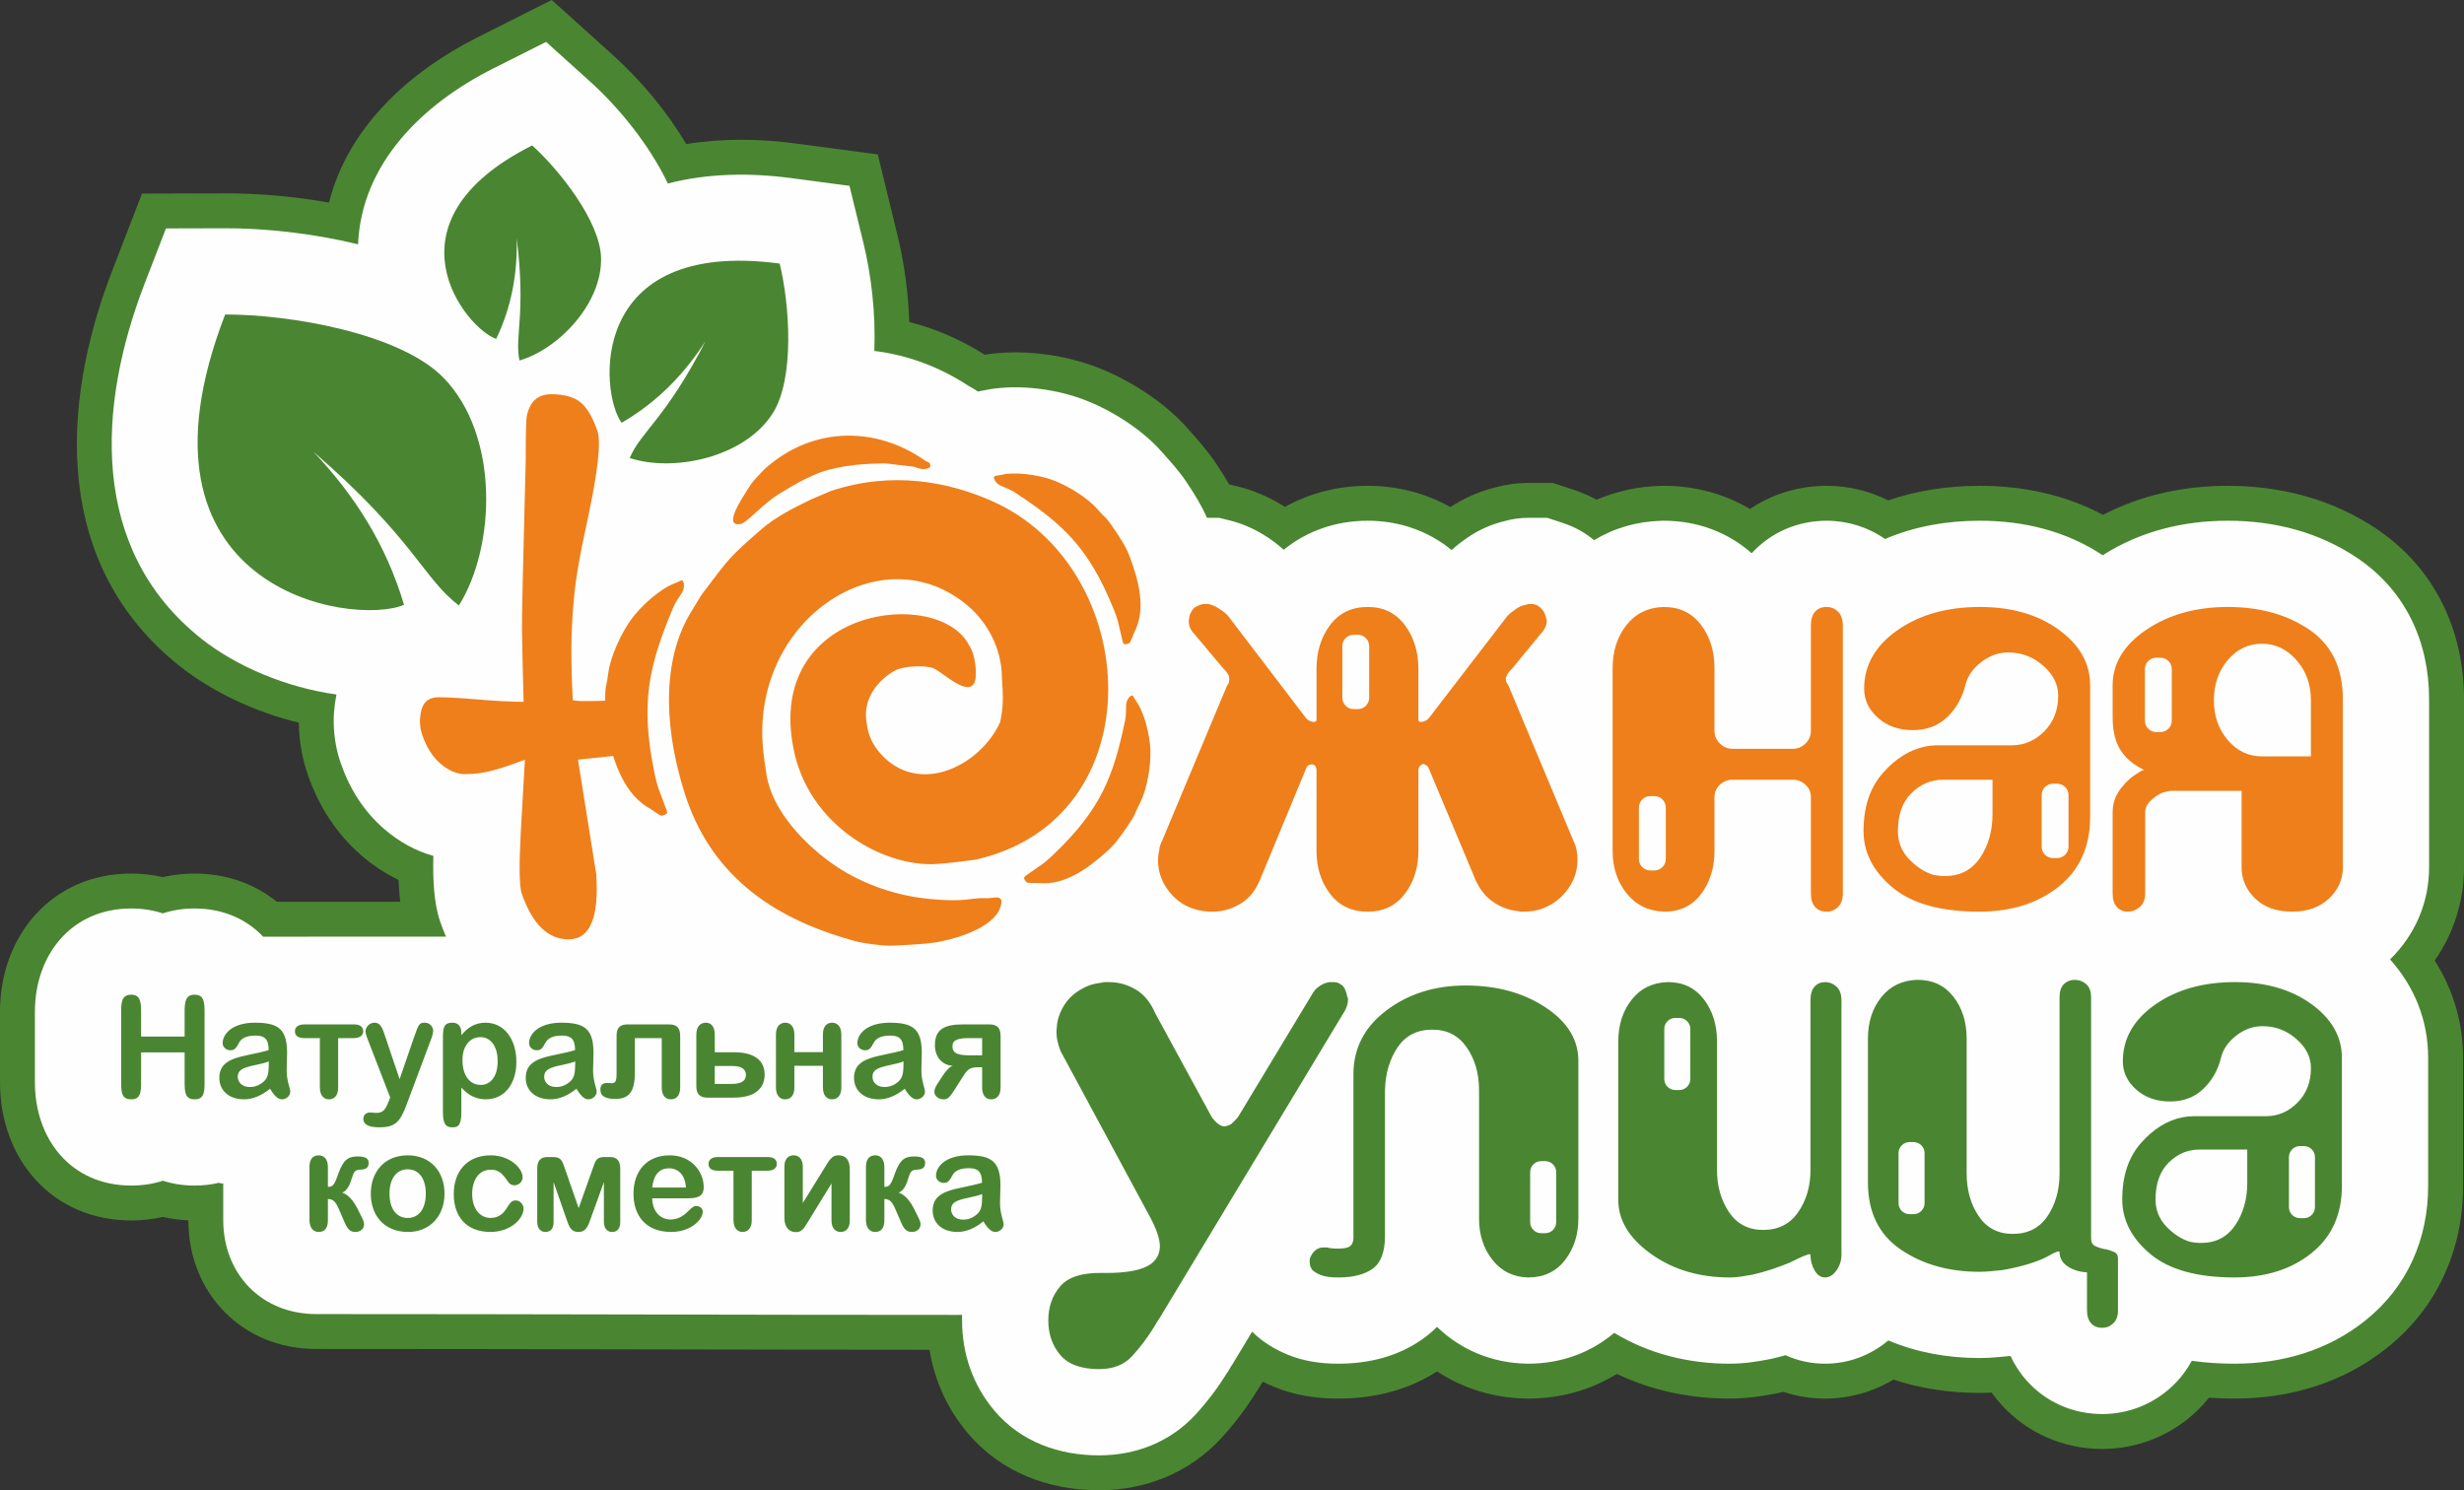
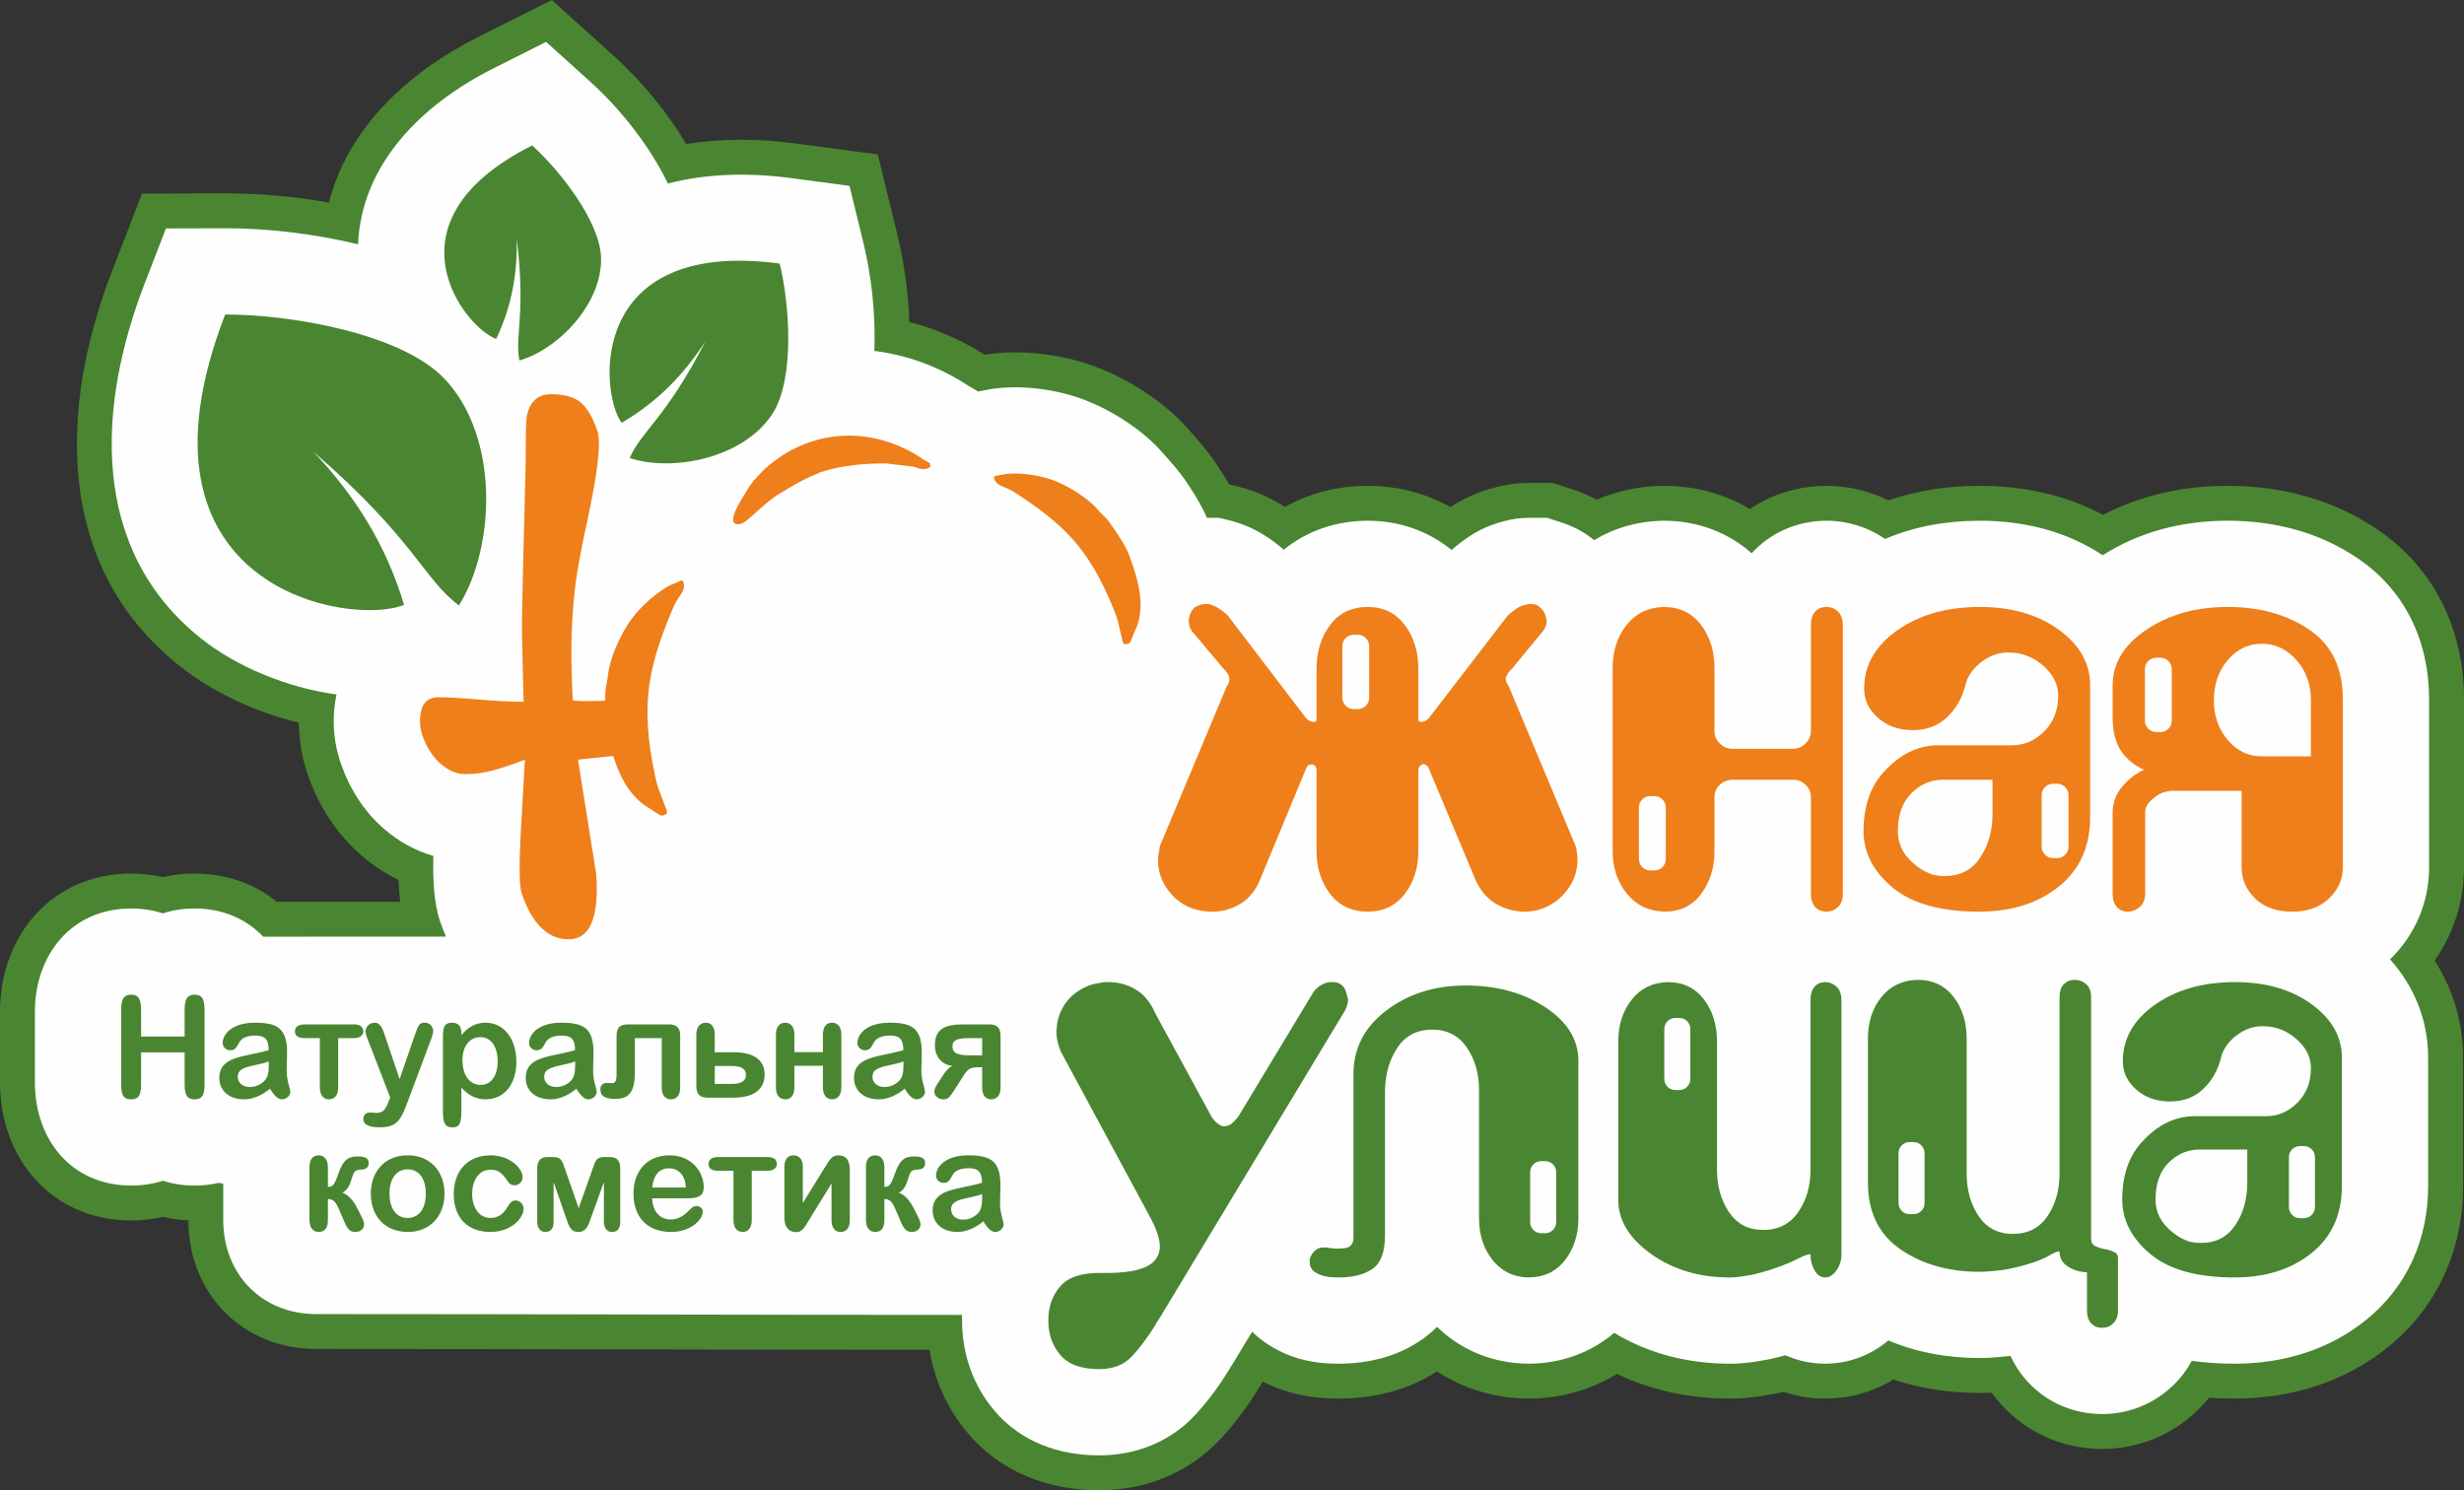
<svg xmlns="http://www.w3.org/2000/svg" xml:space="preserve" width="143.998mm" height="87.105mm" version="1.1" shape-rendering="geometricPrecision" text-rendering="geometricPrecision" image-rendering="optimizeQuality" fill-rule="evenodd" clip-rule="evenodd" viewBox="0 0 14423.2 8724.67">
  <rect x="0" y="0" width="14423.2" height="8724.67" fill="#333333" stroke="none" />
  <g id="Слой_x0020_1">
    <path fill="#4A8631" d="M5440.88 7902.31c-1196.75,-0.39 -2393.49,-4.79 -3590.23,-4.79 -430.8,0 -747.51,-324.7 -748.22,-753.15 -50.17,-2.11 -100.01,-8.64 -148.86,-19.96 -60.63,14.07 -122.78,20.73 -185.2,20.73 -462.83,0 -768.36,-359.12 -768.36,-808.48l0 -413.86c0,-447.32 306.58,-808.47 767.54,-808.47 62.54,0 124.8,6.73 185.52,20.9 60.6,-14.17 122.73,-20.9 185.15,-20.9 178.19,0 346.37,54.61 481.87,165.07l722.69 -0.12c-5.31,-42.39 -8.38,-85.28 -9.92,-127.98 -77.41,-37.23 -149.57,-84.99 -215.18,-141.32 -147.28,-126.43 -251.66,-289.64 -315.17,-472.36 -34.53,-99.32 -52.26,-202.6 -53.24,-306.37 -250.79,-61.68 -501.11,-175.97 -696.82,-331.29 -735.03,-583.32 -706.26,-1511.53 -395.97,-2314.4l174.76 -452.2 484.8 -1.31c200.97,-0.54 408.47,18.38 609.84,54 110.24,-438.63 466.18,-764.91 870.59,-968.25l433.2 -217.81 360.16 324.65c161.47,145.56 312.77,326.31 427.13,518.63 211.19,-34.27 429.8,-31.26 640.53,-3.24l480.55 63.92 114.89 470.98c40.06,164.27 63.77,338.44 69.62,510.41 156.04,39.44 304.73,104.47 441.12,191.46 205.22,-32.91 439.33,-4.69 630.99,63.63 200.65,71.53 417.61,208.69 558.54,369.02 60.01,68.26 114.46,128.31 165.5,204.69 26.85,40.19 52.32,80.27 75.82,121.51l47.6 11.56c90.46,21.96 176.73,58.17 256.33,106.33 7.67,4.65 15.28,9.39 22.83,14.23 147.12,-82.15 313.19,-123.47 484.93,-123.47 171.57,0 337.16,41.85 483.71,124.38 79.84,-52.3 167.69,-91.18 260.37,-114.24 64.34,-18.11 130.98,-27.24 197.83,-27.24 3.53,0 7.06,0 10.59,0 2.93,0 5.87,0 8.8,0 2.94,0 5.89,0 8.83,0l112.12 0 106.65 34.59c19.13,6.2 38.11,12.89 56.86,20.16 32.17,12.46 63.41,27.11 93.5,43.81 118.57,-51.12 246.16,-78.1 376.63,-81.25l8.69 -0.21 8.69 0c179.85,0 352.72,45.74 503.93,135.51 131.18,-88.4 286.66,-135.51 448.56,-135.51 126.24,0 249.46,29.23 360.96,85.25 172.22,-58.97 353.58,-85.27 536.24,-85.27 253.11,0 499.53,51.98 720.87,169.87 225.31,-116.72 473.99,-169.87 730.18,-169.87 313.86,0 616.03,78.53 877.05,256.2 336.32,228.93 505.9,590.22 505.9,992.89l0 984.14c0,199.28 -60.34,387.14 -171.65,546.1 108.3,169.18 166.18,363.11 166.18,569.98l0 748.64c0,373.99 -149.97,712.43 -443.63,947.67 -256.89,205.77 -568.04,298.11 -894.75,298.11 -49.52,0 -99.07,-1.63 -148.48,-5.16 -20.78,25.92 -43.21,50.55 -67.16,73.75 -150.38,145.63 -348.96,226.23 -558.32,226.23 -225.99,0 -439.32,-92.21 -591.13,-260.2 -20.04,-22.19 -38.77,-45.43 -56.11,-69.66 -23.63,1.26 -47.28,1.92 -70.93,1.92 -171.63,-0.01 -341.7,-24.59 -503.97,-78.07 -120.05,72.33 -257.16,111.19 -399.91,111.19 -83.27,0 -165.59,-13.27 -244.14,-39.5 -7.52,1.8 -15.04,3.56 -22.59,5.27l-11.12 2.52 -11.2 2.18c-33.67,6.54 -67.51,12.28 -101.46,17.21 -55.25,8.02 -111.05,12.32 -166.89,12.32 -230.6,0 -455.22,-45.96 -661.25,-144.44 -155.16,95.9 -333.92,144.44 -519.67,144.44l-8.99 0 -8.97 -0.22c-186.36,-4.64 -363.23,-58.91 -515.3,-158.87 -172.74,111.62 -372.31,159.09 -578.13,159.09 -129.53,0 -256.19,-19.26 -376.32,-69.16 -22.31,-9.27 -44.19,-19.31 -65.59,-30.18l-5.86 9.72 -7.17 10.43 -2.36 4.6 -14.79 23.86c-62.15,100.28 -132.73,195.38 -212.64,282.23 -186.07,202.22 -441.8,305.14 -715.04,305.14 -295.95,0 -574.58,-104.49 -768.67,-333.76 -120.02,-141.79 -195.24,-309.3 -224.3,-488.59z" />
    <path fill="#FEFEFE" d="M5631.62 7697.49c-8.93,0.34 -13.08,0.52 -22.08,0.52 -1247.4,0 -2508.56,-4.82 -3758.9,-4.82 -319.02,0 -543.89,-234.5 -543.89,-550.26l0 -212.79c-8.83,-1.56 -17.62,-3.3 -26.32,-5.2 -44.15,10.38 -91.36,15.88 -141.41,15.88 -67.08,0 -129.09,-9.92 -185.51,-28.28 -56.3,18.36 -118.18,28.28 -185.15,28.28 -351.98,0 -564.03,-270.71 -564.03,-604.15l0 -413.86c0,-331.12 212.86,-604.14 563.21,-604.14 67.04,0 129.09,10.03 185.59,28.57 56.34,-18.54 118.21,-28.57 185.08,-28.57 168.56,0 305.48,62.82 402.2,165.08l1070.39 -0.18c-12.15,-28.05 -23.31,-56.73 -33.46,-85.95 -38.64,-111.17 -43.95,-253.71 -40.51,-386.67 -104.61,-29.53 -201.32,-83.23 -286.06,-155.99 -119.86,-102.91 -203.63,-235.89 -255.26,-384.41 -45.5,-130.93 -53.85,-269.74 -25.77,-404.77 -293.96,-40.19 -587.93,-165.27 -790.27,-325.85 -660.15,-523.89 -608.88,-1365.25 -332.4,-2080.69l124.41 -321.91 345.11 -0.93c230.23,-0.62 508.74,28.14 779.38,93.98 19.76,-468.91 371.12,-818.26 792.28,-1030.01l308.38 -155.05 256.39 231.1c168.41,151.81 345.31,367.23 456.58,598.02 227.43,-59.45 477.18,-64.27 720.95,-31.85l342.08 45.5 81.78 335.27c45.11,184.96 72.32,409.97 63.55,631.23 191.85,23.37 380.92,92.14 553.24,205.78 18.6,9.68 36.41,20.3 53.4,31.83 9.45,-2.06 19,-3.92 28.69,-5.53 179.95,-39.74 401.56,-14.79 572.77,46.23 167.67,59.78 356.31,177.92 473.7,311.45 56.96,64.79 98.43,107.53 149.07,183.32 46.14,69.05 84.29,131.36 116.24,203.85 3.28,0 6.54,0 9.82,0l60.38 0 58.68 14.24c70.21,17.04 136.97,45.21 198.74,82.59 43.26,26.17 84.03,56.25 121.46,90.21 137.08,-111.31 307.65,-169.94 492.08,-169.94 184.29,0 354.29,59.62 490.78,171.55 29.6,-26.45 61.08,-50.76 93.86,-73.18 64.78,-44.3 136.26,-76.62 211.84,-95.02 46.85,-13.48 95.78,-20.44 145.44,-20.44 3.53,0 7.06,0 10.59,0 2.93,0 5.87,0 8.8,0 2.94,0 5.89,0 8.83,0l79.82 0 75.92 24.62c15.5,5.03 30.88,10.44 46.07,16.33 55.69,21.57 107.35,52.02 153.15,90.07 117,-71.33 251.88,-110.22 395.74,-113.76l6.22 -0.15 6.23 0c194.57,0 373.52,66.06 513.97,190.34 113.43,-123.63 271.1,-190.34 438.51,-190.34 123.89,0 242.26,37.44 342.12,106.86 173.75,-74.17 362.01,-106.88 555.08,-106.88 256.96,0 505.04,60.04 719.16,202.12 220.09,-140.36 471,-202.12 731.9,-202.12 272.64,0 535.1,66.29 762.07,220.78 279.86,190.5 416.54,488.56 416.54,823.97l0 984.14c0,206.52 -81.7,395.35 -228.45,539.34 140.78,157.32 222.98,353.8 222.98,576.74l0 748.64c0,312.28 -122.15,592.02 -367.04,788.19 -220.38,176.54 -486.87,253.26 -767,253.26 -83.51,0 -167.14,-5.13 -249.34,-16.92 -28.2,52.21 -64.44,100.44 -108.45,143.05 -112.29,108.75 -259.86,168.68 -416.17,168.68 -168.12,0 -326.42,-67.69 -439.52,-192.86 -40.44,-44.74 -72.79,-94.34 -97.22,-147.32 -22.58,2.19 -45.16,4.38 -67.74,6.56 -37.78,3.67 -75.72,5.68 -113.68,5.68 -185.86,-0.01 -366.37,-32.32 -533.75,-102.93 -102.53,86.23 -230.89,136.05 -370.13,136.05 -82.18,0 -160.55,-17.4 -231.75,-49.44 -26.57,7.4 -53.33,14.15 -80.23,20.28l-7.98 1.81 -8.04 1.56c-30.5,5.91 -61.13,11.12 -91.87,15.59 -45.53,6.61 -91.5,10.2 -137.52,10.2 -241.69,0 -472.77,-56.98 -677.13,-180.59 -139.1,118.32 -314.28,180.59 -503.8,180.59l-6.45 0 -6.44 -0.16c-199.39,-5.1 -380.85,-80.23 -520.5,-215.47 -24.98,25.11 -52.51,48.57 -82.65,70.13 -145.79,104.22 -318.25,145.5 -495.35,145.5 -102.3,0 -202.88,-14.04 -297.94,-53.53 -77.31,-32.11 -147.38,-75.68 -206.35,-133.83l-115.29 191.3 -8.6 12.5c-0.88,1.28 -1.75,2.57 -2.61,3.87l-4.48 8.7 -10.5 16.94c-55.36,89.34 -118.12,174.12 -189.33,251.51 -147.18,159.95 -348.44,239.17 -564.67,239.17 -235.07,0 -457.68,-78.33 -612.71,-261.45 -126.43,-149.36 -189.62,-333.25 -189.62,-528.24 0,-4.64 0.04,-28.54 0.11,-33.15z" />
    <path fill="#EF7F1A" d="M8006.23 5337.24c-94.08,0 -167.56,-34.75 -220.48,-104.23 -52.93,-69.48 -79.38,-153.2 -79.38,-251.16l0 -468.17c0,-15.95 -3.52,-26.77 -10.59,-32.46 -7.05,-5.7 -15.29,-7.4 -24.69,-5.14 -4.71,0 -9.41,1.72 -14.11,5.14 -4.7,3.42 -8.24,8.54 -10.58,15.37l-271.64 656.1c-25.87,61.51 -62.91,107.08 -111.13,136.69 -48.21,29.62 -99.36,45.57 -153.47,47.85 -2.34,0 -5.28,0 -8.81,0 -3.54,0 -6.47,0 -8.82,0 -23.52,0 -46.45,-2.27 -68.78,-6.83 -22.35,-4.57 -44.1,-11.39 -65.26,-20.5 -51.75,-22.79 -94.67,-59.24 -128.77,-109.36 -34.12,-50.12 -51.15,-104.8 -51.15,-164.03 0,-9.11 0.59,-18.79 1.75,-29.05 1.18,-10.27 2.94,-19.93 5.3,-29.05 0,-9.11 1.76,-18.8 5.3,-29.04 3.52,-10.27 7.63,-19.95 12.35,-29.06l377.46 -902.14c2.34,-4.56 4.7,-7.98 7.05,-10.27 2.36,-2.27 3.53,-5.69 3.53,-10.26 2.35,-2.27 3.54,-5.12 3.54,-8.53 0,-3.43 0,-6.27 0,-8.54 2.35,-11.39 0,-22.79 -7.06,-34.18 -7.05,-11.38 -16.47,-22.79 -28.23,-34.17l-169.32 -201.63c-9.42,-9.1 -17.06,-19.92 -22.94,-32.45 -5.88,-12.54 -8.8,-26.77 -8.8,-42.72 0,-4.57 0.57,-9.1 1.75,-13.66 1.17,-4.56 1.76,-9.11 1.76,-13.66 2.36,-9.11 6.47,-18.79 12.35,-29.05 5.88,-10.27 13.52,-18.8 22.93,-25.63 9.41,-4.56 18.24,-8.54 26.45,-11.96 8.22,-3.42 17.06,-5.13 26.45,-5.13 4.71,0 8.8,0 12.35,0 3.53,0 7.64,0 12.34,0 18.82,4.57 37.63,12.53 56.45,23.92 18.82,11.39 35.28,23.93 49.38,37.6 0,0 0.58,0.56 1.77,1.7 1.17,1.15 2.93,2.85 5.28,5.13l458.62 601.44c2.33,2.26 4.11,3.42 5.29,3.42 1.16,0 1.76,1.13 1.76,3.42 14.11,9.11 26.45,13.65 37.04,13.65 10.59,0 15.88,-4.55 15.88,-13.65l0 -297.31c0,-100.23 26.44,-185.66 79.38,-256.29 52.92,-70.61 126.39,-105.92 220.48,-105.92 91.72,0 164.05,35.31 216.96,105.92 52.91,70.62 79.37,156.05 79.37,256.29l0 297.31c0,9.11 5.3,13.65 15.89,13.65 10.57,0 22.93,-4.55 37.05,-13.65 0,-2.28 0.57,-3.42 1.75,-3.42 1.17,0 2.93,-1.15 5.29,-3.42l462.14 -601.44c14.11,-13.65 31.16,-27.33 51.15,-41 19.99,-13.68 40.57,-21.66 61.73,-23.92 2.35,-2.29 5.88,-3.43 10.59,-3.43 4.71,0 8.22,0 10.59,0 2.35,0 5.28,0 8.8,0 3.55,0 6.48,0 8.83,0 7.04,2.28 13.51,4.56 19.39,6.83 5.88,2.28 11.17,5.69 15.89,10.27 14.11,11.38 24.11,23.92 29.99,37.59 5.88,13.65 10,27.32 12.33,41.01 0,15.95 -3.52,30.75 -10.57,44.42 -7.06,13.67 -15.3,25.06 -24.7,34.17l-165.81 201.63c-7.06,6.83 -13.52,13.65 -19.4,20.49 -5.88,6.84 -9.99,13.67 -12.35,20.5 -2.35,4.56 -4.12,7.98 -5.3,10.27 -1.18,2.27 -1.76,5.69 -1.76,10.26 0,2.27 0.59,5.68 1.76,10.25 1.18,4.56 1.77,7.97 1.77,10.26 2.33,4.57 4.69,8.54 7.05,11.97 2.35,3.41 4.7,7.4 7.04,11.96l377.48 902.14c9.41,18.23 15.87,37.02 19.4,56.38 3.53,19.37 5.29,38.16 5.29,56.38 0,61.52 -17.64,117.33 -52.92,167.45 -35.27,50.12 -78.78,86.57 -130.53,109.36 -18.82,9.1 -39.39,15.94 -61.74,20.5 -22.34,4.56 -45.27,6.83 -68.78,6.83 -4.71,0 -10,0 -15.89,0 -5.88,0 -12.34,-1.14 -19.41,-3.43 -49.38,-4.55 -96.42,-21.64 -141.11,-51.25 -44.68,-29.62 -79.96,-72.91 -105.83,-129.86l-275.17 -656.1c-2.35,-6.83 -6.47,-11.96 -12.35,-15.37 -5.88,-3.42 -11.17,-6.27 -15.87,-8.54 -7.06,0 -14.12,3.41 -21.17,10.27 -7.05,6.83 -10.58,17.07 -10.58,30.74l0 468.17c0,97.96 -26.46,181.68 -79.38,251.16 -52.92,69.49 -125.23,104.24 -216.96,104.24l0.05 -0.05zm1653.76 -676.49l24.36 0c36.53,0 66.41,29.87 66.41,66.41l0 302.51c0,36.54 -29.88,66.44 -66.41,66.44l-24.36 0c-36.54,0 -66.42,-29.9 -66.42,-66.44l0 -302.51c0,-36.54 29.88,-66.41 66.42,-66.41zm2357.4 -72.56l24.38 0c36.53,0 66.4,29.86 66.4,66.42l0 302.5c0,36.55 -29.88,66.43 -66.4,66.43l-24.38 0c-36.53,0 -66.4,-29.88 -66.4,-66.43l0 -302.5c0,-36.55 29.87,-66.42 66.4,-66.42zm604.48 -737.67l24.37 0c36.53,0 66.4,29.87 66.4,66.41l0 302.51c0,36.55 -29.88,66.43 -66.4,66.43l-24.37 0c-36.54,0 -66.41,-29.88 -66.41,-66.43l0 -302.51c0,-36.54 29.87,-66.41 66.41,-66.41zm-4698.05 -134.37l24.37 0c36.52,0 66.41,29.87 66.41,66.41l0 302.51c0,36.54 -29.89,66.43 -66.41,66.43l-24.37 0c-36.54,0 -66.41,-29.89 -66.41,-66.43l0 -302.51c0,-36.54 29.87,-66.41 66.41,-66.41zm2217.84 848.79c-28.22,0 -52.91,9.68 -74.08,29.04 -21.15,19.36 -31.74,43.85 -31.74,73.47l0 314.4c0,97.96 -25.87,181.67 -77.62,251.16 -51.74,69.48 -123.47,104.23 -215.19,104.23 -91.73,-2.27 -165.22,-37.59 -220.49,-105.92 -55.27,-68.35 -82.9,-151.51 -82.9,-249.46l0 -1069.58c0,-100.24 27.04,-184.54 81.14,-252.88 54.08,-68.34 126.99,-103.66 218.72,-105.92 91.72,0 164.04,34.74 216.96,104.23 52.91,69.47 79.37,154.34 79.37,254.58l0 365.64c0,29.61 10.59,54.67 31.74,75.18 21.17,20.49 45.86,30.75 74.08,30.75l352.78 0c28.23,0 52.93,-10.27 74.09,-30.75 21.15,-20.51 31.74,-45.57 31.74,-75.18l0 -615.11c0,-36.44 8.23,-63.79 24.7,-82.01 16.46,-18.23 38.8,-27.33 67.02,-27.33 25.87,0 48.22,9.1 67.04,27.33 18.82,18.22 28.21,45.56 28.21,82.01l0 1568.5c0,34.17 -9.4,60.37 -28.21,78.6 -18.82,18.23 -41.17,27.33 -67.04,27.33 -28.23,0 -50.57,-9.1 -67.02,-27.33 -16.46,-18.23 -24.7,-44.43 -24.7,-78.6l0 -563.85c0,-29.61 -10.59,-54.1 -31.74,-73.47 -21.16,-19.36 -45.86,-29.04 -74.09,-29.04l-352.78 0 0 -0.01zm770.22 -533.08c0,-136.69 64.67,-250.6 194.02,-341.72 129.35,-91.13 290.44,-136.69 483.29,-136.69 185.79,0 339.83,44.43 462.13,133.28 122.3,88.85 183.45,197.06 183.45,324.64l0 772.28c0,173.15 -61.15,308.69 -183.45,406.65 -122.3,97.97 -277.51,146.95 -465.64,146.95 -225.78,0 -395.11,-47.28 -508.01,-141.82 -112.88,-94.54 -169.32,-204.47 -169.32,-329.76 0,-141.25 37.62,-254.58 112.88,-340.02 75.26,-85.41 158.74,-137.24 250.48,-155.46 11.76,-2.28 22.93,-3.99 33.51,-5.12 10.58,-1.15 21.74,-1.72 33.5,-1.72l437.44 0c72.91,0 136.41,-27.33 190.49,-82.02 54.1,-54.67 81.15,-124.15 81.15,-208.44 0,-66.07 -29.41,-124.74 -88.2,-176 -58.81,-51.25 -125.82,-76.88 -201.07,-76.88 -2.36,0 -4.71,0 -7.06,0 -2.34,0 -4.7,0 -7.05,0 -54.09,2.27 -104.67,22.21 -151.7,59.79 -47.04,37.6 -76.43,81.46 -88.2,131.58 -18.81,75.17 -54.67,137.82 -107.59,187.94 -52.92,50.11 -119.35,75.17 -199.32,75.17 -82.3,0 -150.5,-23.92 -204.61,-71.76 -54.08,-47.84 -81.12,-104.79 -81.12,-170.86l0.01 0zm751.41 533.08l-289.27 0c-70.56,0 -132.3,26.19 -185.21,78.59 -52.92,52.4 -79.39,126.44 -79.39,222.11 0,63.79 21.76,118.47 65.28,164.04 43.5,45.56 91.14,76.32 142.86,92.26 11.77,2.28 22.35,3.99 31.75,5.13 9.4,1.14 18.82,1.71 28.23,1.71 0,0 0.57,0 1.76,0 1.18,0 1.76,0 1.76,0 0,0 0.59,0 1.76,0 1.16,0 1.76,0 1.76,0 89.37,0 158.17,-35.88 206.37,-107.64 48.22,-71.76 72.32,-156.62 72.32,-254.59l0 -201.61 0.01 0.01zm1376.96 -1011.5c188.14,0 347.48,44.43 478.01,133.28 130.53,88.85 195.79,224.39 195.79,406.66l0 984.14c0,70.63 -27.05,131.56 -81.14,182.83 -54.08,51.26 -125.82,76.89 -215.2,76.89 -91.71,0 -164.04,-25.63 -216.94,-76.89 -52.92,-51.26 -79.38,-112.19 -79.38,-182.83l0 -447.66 -409.21 0c-7.06,0 -15.3,1.13 -24.71,3.43 -9.4,2.27 -18.81,4.55 -28.22,6.83 -25.86,11.39 -49.38,27.33 -70.55,47.85 -21.17,20.5 -31.74,43.27 -31.74,68.34l0 475c0,34.16 -10.6,60.37 -31.75,78.59 -21.17,18.23 -44.68,27.34 -70.54,27.34 -25.87,0 -47.06,-9.11 -63.51,-27.34 -16.47,-18.22 -24.7,-44.43 -24.7,-78.59l0 -475c0,-52.4 15.88,-99.1 47.63,-140.11 31.74,-41.02 66.45,-71.77 104.08,-92.27 4.7,-4.56 9.99,-7.97 15.87,-10.26 5.88,-2.28 11.17,-4.55 15.88,-6.84 -58.8,-27.33 -104.07,-64.92 -135.82,-112.75 -31.75,-47.84 -47.63,-112.77 -47.63,-194.79l0 -187.94c0,-127.58 65.86,-235.78 197.57,-324.64 131.69,-88.84 290.44,-133.28 476.24,-133.28l-0.01 0zm201.08 215.29c-79.95,0 -146.99,31.89 -201.08,95.69 -54.09,63.78 -81.14,142.38 -81.14,235.78 0,91.14 27.05,168.58 81.14,232.38 54.08,63.79 121.13,95.68 201.08,95.68l285.76 0 0 -328.05c0,-93.4 -28.24,-172 -84.67,-235.78 -56.44,-63.79 -123.48,-95.69 -201.1,-95.69z" />
    <g id="_1740333816160">
      <path fill="#EF7F1A" d="M3904.16 4762.71c-0.32,-26 -0.14,-11.71 -5.69,-28.93l-31.9 -85.07c-16.3,-37.17 -26.39,-79.88 -34.66,-119.38 -86.73,-414.43 -33.28,-632.8 107.82,-970.59 15.73,-37.67 31.9,-55.88 50.91,-86.71 9.06,-14.69 15.38,-34.95 12.49,-52.86 -5.86,-36.21 -18.23,-17.12 -48.79,-6.22 -89.27,31.83 -201.16,134.02 -257.07,210.06 -60.99,82.86 -124.27,220.66 -136.6,317.04 -12.64,98.86 -19.16,62.69 -18.57,185.85 0.37,76.91 1.07,126.6 17.54,193.47 38.09,154.75 97.26,335.21 248.57,416.85l32.22 22.08c0.08,0.06 15.8,10.02 16.25,10.24 9.02,4.53 15.02,15.1 47.48,-5.83l-0.01 0z" />
      <path fill="#EF7F1A" d="M5446.69 2733.49c-8.1,-34.39 4.93,-15.66 -32.64,-37.55 -280.95,-197.13 -641.78,-201.66 -918.98,33.37 -14.77,12.54 -16.14,12.64 -30.12,27.72 -65.59,70.78 -57.07,56.86 -98.64,124.14 -19.83,32.11 -138.47,208.65 -29.99,185.82 40.85,-8.57 140.4,-131.65 243.76,-186.7 99.88,-63.38 169.18,-93.85 221.91,-115.17 127.22,-43.62 274.08,-52.18 383.08,-52.08l165.1 19.41c25.02,9.08 61.82,25.11 96.52,1.03l0 0z" />
-       <path fill="#EF7F1A" d="M4863.27 2874.54l-117.63 50.2c-109.38,53.45 -207.46,102.6 -293.77,178.04 -181.48,158.71 -181.05,161.68 -337.57,368.91 -15.89,21.04 -43.87,71.51 -60.88,97.91 -163.59,254.04 -183.79,634.81 -46.69,1071.08 146.4,465.83 494.11,726.92 973.55,861.75 47.88,17.32 188.96,37.5 252.17,33.78 73.46,-4.34 172.72,-8.01 243.59,-18.96 72.98,-11.27 305.93,-63.96 371.72,-186.37 49.27,-112.6 -40.42,-65.95 -80.84,-72.84 -91.21,-2.55 -107.39,25 -322.19,5.15 -190.78,-17.62 -386.76,-82.27 -549.18,-190.66 -175.54,-117.14 -375.12,-322.64 -408.42,-535.52 -9.86,-62.99 -17.62,-107.3 -22.57,-176.93 -53.04,-744.7 706.86,-1239.26 1205.51,-809.68 89.96,77.52 193.58,223.67 194.89,419.15 8.42,119.64 7.51,172.51 -10.47,258 -106.53,239.23 -446.07,427.81 -677.9,208.27 -55.84,-56.22 -93.84,-113.31 -104.28,-208.35 -24.66,-144.3 78.17,-255.34 170.12,-303.79 49.82,-25.21 179.86,-31.24 224.53,-10.01 58.4,27.73 204.11,171.97 239.28,76.77 14.19,-38.45 3.9,-159.39 -32.91,-211.24 -173.61,-347.71 -1195.29,-230.39 -1028.23,604.77 88.12,451.09 529.24,694.17 838.22,674.16 82.63,-5.35 154.89,-16.4 226.42,-25.1 1058.96,-238.11 981.49,-1708.92 96.05,-2100.04 -248.23,-109.66 -578.57,-179.26 -942.54,-58.45l0.01 0.01z" />
      <path fill="#EF7F1A" d="M6580.24 3771.85c-12.97,-19.74 -5.84,-8.89 -10.41,-24.66l-19.23 -80.3c-6.64,-36.27 -20.74,-73.57 -34.62,-107.53 -145.41,-356.18 -296.68,-493.41 -574.68,-675.99 -30.99,-20.35 -52.42,-25.83 -82.42,-39.37 -14.29,-6.47 -29.35,-18.49 -36.28,-33.46 -14,-30.25 5.04,-22.15 33.57,-29.49 83.41,-21.46 219.62,-1.42 300.38,27.38 88.05,31.37 205.77,102.93 264.05,169.23 59.81,68.02 46.33,37.46 108.49,130.49 38.83,58.11 63.56,95.88 85.18,154.61 50,135.92 97.21,301.9 24.78,440.33l-13.05 33.02c-0.03,0.08 -6.81,15.58 -7.02,15.97 -4.5,7.99 -3.64,19.02 -38.71,19.76l-0.02 0z" />
-       <path fill="#EF7F1A" d="M5993.15 5139.89c13.62,-19.33 6.14,-8.7 19.13,-18.73l67.64 -47.33c31.3,-19.46 60.83,-46.27 87.34,-71.62 278.01,-265.86 350.21,-456.94 418.17,-782.59 7.57,-36.32 4.82,-58.26 6.42,-91.15 0.77,-15.69 6.44,-34.1 17.83,-46.03 23,-24.11 22.46,-3.44 39.73,20.45 50.53,69.75 81.81,203.86 84.62,289.59 3.08,93.44 -20.33,229.24 -60.65,307.77 -41.36,80.58 -17.88,56.83 -81.63,148.78 -39.82,57.44 -65.88,94.3 -112.59,135.94 -108.1,96.34 -245.19,201.11 -400.5,184.44l-35.5 -0.05c-0.08,0 -16.98,-0.63 -17.42,-0.69 -9.09,-1.25 -19.04,3.6 -32.58,-28.79l-0.01 0z" />
    </g>
    <path fill="#EF7F1A" d="M3736.54 4409.76l-353.23 37.65c35.51,222.84 71.03,445.7 106.54,668.55 18.03,255.55 -35.89,383.32 -161.75,383.32 -120.63,0 -211.93,-89.14 -273.92,-267.42 -14.44,-41.61 -16.42,-160.48 -5.91,-356.57 8.09,-142.63 16.21,-285.25 24.32,-427.88 -69.36,26.73 -130.98,47.54 -184.8,62.4 -53.85,14.84 -108.29,22.29 -163.34,22.29 -49.81,0 -98.11,-20.07 -144.83,-60.18 -46.72,-40.11 -82.46,-95.83 -107.26,-167.14 -16.52,-47.54 -18.49,-96.58 -5.88,-147.09 12.58,-50.52 46.42,-75.77 101.49,-75.77 49.8,0 127.41,4.46 232.77,13.37 105.38,8.93 193.45,13.38 264.24,13.38 -3.97,-139.67 -7.15,-280.8 -9.52,-423.43 -1.29,-56.47 6.01,-386.29 21.86,-989.49 -0.24,-151.54 2.09,-239.19 6.91,-262.95 18.28,-83.23 65.45,-124.81 141.48,-124.81 76.06,0 133.25,15.59 171.64,46.8 38.39,31.2 71.51,86.91 99.39,167.14 22.73,65.37 2.89,242.16 -59.49,530.39 -40.87,184.23 -66.43,331.31 -76.72,441.25 -10.29,109.94 -15.57,211.71 -15.79,305.32 -0.24,93.59 2.48,193.88 8.19,300.83 19.39,2.96 36.32,4.49 50.74,4.49 14.41,0 29.51,0 45.22,0 60.32,0 109.37,-2.24 147.12,-6.69 25.92,-3.05 53.54,-6.48 82.9,-10.21l57.63 322.44z" />
    <path fill="#4A8631" fill-rule="nonzero" d="M2365.1 3540.9c-104.6,-350.97 -286.23,-637.71 -530.13,-895.78 590.98,510.96 643.77,744.67 851.56,899.46 215.66,-347.34 236.74,-992.87 -87.57,-1330.06 -254.99,-265.2 -909.04,-374.3 -1281.01,-373.29 -623.57,1613.56 742.06,1828.65 1047.15,1699.67l0 0.01z" />
    <path fill="#4A8631" fill-rule="nonzero" d="M2904.43 1984.28c91.23,-190.67 124.62,-383.73 120.28,-588.64 54.82,447.63 -13.14,568.05 15.77,714.81 226.8,-64.96 485.91,-332.88 477.83,-602.83 -6.32,-212.27 -243.81,-512.48 -403.28,-656.23 -891.82,448.41 -391.06,1069.78 -210.6,1132.9z" />
    <path fill="#4A8631" fill-rule="nonzero" d="M3638.69 2475.2c208.28,-121.07 363.62,-281.53 491.01,-477.38 -235.55,456.95 -376.84,526.79 -443.78,683.61 255.37,84.4 671.41,-1.7 836.99,-261.22 130.24,-204.06 99.1,-639.37 41.09,-877.2 -1127.98,-150.04 -1054.84,756.9 -925.31,932.2l0.01 0z" />
    <path fill="#4A8631" d="M6358.61 5776.22c13.69,-6.62 27.94,-11.59 42.75,-14.9 14.82,-3.31 30.2,-6.07 46.17,-8.27 6.83,-2.21 14.24,-3.31 22.22,-3.31 7.99,0 15.39,0 22.24,0 54.72,0 106.57,14.35 155.59,43.05 49.01,28.71 87.19,75.09 114.57,139.13l331.71 609.53c11.41,15.46 22.8,27.59 34.21,36.44 11.39,8.83 22.8,14.35 34.2,16.57 6.84,0 13.67,-1.11 20.51,-3.32 6.84,-2.21 14.82,-5.53 23.94,-9.95 6.84,-6.62 13.68,-13.24 20.51,-19.88 6.85,-6.62 13.69,-14.35 20.53,-23.18l437.71 -725.46c9.11,-15.46 22.81,-29.25 41.04,-41.4 18.24,-12.15 37.62,-19.32 58.13,-21.53 2.28,0 4.57,0 6.84,0 2.28,0 4.55,0 6.84,0 9.11,0 17.1,0.55 23.94,1.65 6.83,1.11 13.67,3.87 20.51,8.28 13.67,6.63 23.94,17.68 30.78,33.12 6.83,15.47 11.39,30.92 13.66,46.38 2.29,2.21 3.43,4.42 3.43,6.63 0,2.2 0,4.41 0,6.63 0,11.04 -1.71,22.08 -5.13,33.12 -3.43,11.04 -7.41,20.97 -11.97,29.81l-1084.04 1798.71c-4.57,6.64 -9.71,14.35 -15.39,23.2 -5.7,8.82 -10.83,17.66 -15.38,26.5 -41.05,66.25 -84.93,124.76 -131.68,175.56 -46.73,50.79 -111.12,76.17 -193.19,76.17 -104.87,0 -180.67,-27.59 -227.41,-82.8 -46.74,-55.21 -70.1,-122.57 -70.1,-202.07 0,-79.5 23.36,-146.32 70.1,-200.41 46.74,-54.1 128.24,-80.05 244.5,-77.85 4.57,0 9.71,0 15.39,0 5.7,0 9.69,0 11.97,0 102.6,0 179.54,-12.15 230.83,-36.45 51.28,-24.28 78.08,-62.94 80.37,-115.93 0,-24.3 -5.14,-51.34 -15.39,-81.17 -10.26,-29.8 -25.64,-63.47 -46.16,-101.03l-519.79 -963.94c-6.84,-17.66 -12.54,-35.88 -17.1,-54.65 -4.56,-18.79 -6.84,-38.1 -6.84,-57.98 0,-8.83 0.56,-17.11 1.71,-24.85 1.13,-7.71 1.71,-14.89 1.71,-21.51 6.84,-44.18 23.95,-85.59 51.27,-124.23 27.36,-38.64 67.27,-70.11 119.7,-94.41l0 0zm7104.16 933.53l23.65 0c35.42,0 64.35,28.95 64.35,64.38l0 293.25c0,35.43 -28.94,64.39 -64.35,64.39l-23.65 0c-35.41,0 -64.35,-28.97 -64.35,-64.39l0 -293.25c0,-35.44 28.95,-64.38 64.35,-64.38zm-2285.2 -23.43l23.65 0c35.42,0 64.36,28.96 64.36,64.37l0 293.26c0,35.42 -28.95,64.38 -64.36,64.38l-23.65 0c-35.4,0 -64.35,-28.97 -64.35,-64.38l0 -293.26c0,-35.42 28.95,-64.37 64.35,-64.37zm-1371.12 -726.81l23.64 0c35.43,0 64.38,28.95 64.38,64.38l0 293.24c0,35.44 -28.95,64.39 -64.38,64.39l-23.64 0c-35.41,0 -64.34,-28.96 -64.34,-64.39l0 -293.24c0,-35.43 28.94,-64.38 64.34,-64.38zm-785.14 838.27l23.65 0c35.42,0 64.36,28.94 64.36,64.37l0 293.25c0,35.43 -28.95,64.39 -64.36,64.39l-23.65 0c-35.41,0 -64.35,-28.97 -64.35,-64.39l0 -293.25c0,-35.43 28.95,-64.37 64.35,-64.37zm-442.18 -1028.19c182.38,0 337.98,42.52 466.79,127.54 128.81,85.03 193.2,189.36 193.2,313.05l0 924.19c0,94.97 -26.23,176.13 -78.65,243.48 -52.43,67.35 -124.26,101.03 -215.45,101.03 -86.63,-2.21 -156.15,-36.45 -208.59,-102.7 -52.44,-66.25 -78.67,-146.85 -78.67,-241.82l0 -751.95c0,-97.16 -23.94,-180.52 -71.82,-250.09 -47.88,-69.57 -115.12,-104.35 -201.76,-104.35 -88.91,0 -156.73,34.78 -203.48,104.35 -46.72,69.56 -71.25,152.93 -73.51,250.09l0 851.34c0,94.95 -23.94,159.55 -71.82,193.77 -47.89,34.24 -115.14,51.35 -201.77,51.35 -45.59,0 -80.37,-4.97 -104.3,-14.91 -23.94,-9.94 -40.46,-20.42 -49.58,-31.47 -6.84,-11.04 -10.84,-20.97 -11.98,-29.81 -1.13,-8.83 -1.71,-15.47 -1.71,-19.88 0,-4.41 0.58,-9.38 1.71,-14.89 1.14,-5.53 4.01,-11.61 8.55,-18.23 4.56,-11.04 13.11,-21.52 25.65,-31.46 12.54,-9.94 26.79,-14.9 42.75,-14.9 11.4,0 19.37,0 23.94,0 4.56,0 7.97,1.09 10.25,3.31 0,0 0.58,0 1.71,0 1.14,0 1.71,0 1.71,0 2.28,0 7.41,0.55 15.38,1.66 7.97,1.1 19.95,1.65 35.91,1.65 36.48,0 60.43,-5.52 71.82,-16.56 11.39,-11.06 17.1,-26.5 17.1,-46.39l0 -957.33c0,-152.38 64.39,-277.16 193.2,-374.32 128.81,-97.17 283.28,-145.76 463.38,-145.76l0.01 0zm1184.31 -19.86c88.91,0 159.02,33.66 210.32,101.02 51.29,67.35 76.94,149.62 76.94,246.79l0 751.95c0,94.96 23.38,177.22 70.1,246.79 46.74,69.56 113.41,104.35 200.04,104.35 88.91,0 157.3,-34.79 205.19,-104.35 47.87,-69.57 71.81,-151.84 71.81,-246.79l0 -993.77c0,-35.34 7.97,-61.83 23.94,-79.51 15.96,-17.66 36.47,-26.48 61.55,-26.48 25.08,0 47.31,8.82 66.68,26.48 19.38,17.68 29.08,44.17 29.08,79.51l0 1490.66c0,33.12 -9.7,63.48 -29.08,91.1 -19.37,27.59 -41.6,41.41 -66.68,41.41 -25.08,0 -45.59,-13.81 -61.55,-41.41 -15.97,-27.61 -23.94,-57.96 -23.94,-91.1 0,-4.43 -6.84,-4.43 -20.51,0 -13.69,4.42 -29.63,11.04 -47.88,19.87 -9.12,4.42 -18.24,8.83 -27.36,13.26 -9.1,4.42 -18.22,8.82 -27.35,13.24 -31.91,13.26 -66.1,25.95 -102.58,38.1 -36.48,12.14 -74.09,22.64 -112.85,31.46 -22.8,4.42 -45.59,8.28 -68.39,11.61 -22.8,3.3 -44.45,4.96 -64.98,4.96 -180.1,0 -334.56,-46.39 -463.36,-139.14 -128.81,-92.75 -192.09,-199.85 -189.81,-321.31l0 -920.89c0,-97.17 26.23,-178.87 78.67,-245.12 52.43,-66.26 123.1,-100.47 212,-102.7l-0.01 0zm1823.81 1696.02c-180.1,0 -333.99,-43.61 -461.65,-130.84 -127.67,-87.23 -191.51,-218.08 -191.51,-392.55l0 -841.37c0,-97.17 26.22,-178.34 78.67,-243.48 52.42,-65.15 123.1,-98.82 212,-101.03 88.9,0 159.02,33.12 210.32,99.39 51.29,66.25 76.93,147.96 76.93,245.13l0 788.39c0,97.17 23.38,180.53 70.1,250.1 46.74,69.56 113.42,104.34 200.04,104.34 88.9,0 156.73,-34.79 203.47,-104.34 46.74,-69.56 70.1,-152.93 70.1,-250.1l0 -1030.22c0,-35.33 8.55,-61.28 25.65,-77.85 17.09,-16.57 38.18,-24.84 63.26,-24.84 25.08,0 47.31,8.27 66.69,24.84 19.38,16.56 29.07,42.52 29.07,77.85l0 1411.16c0,22.09 7.97,36.99 23.95,44.72 15.95,7.72 34.19,13.79 54.7,18.22 0,0 0.57,0 1.71,0 1.15,0 2.85,0 5.14,0 18.24,4.42 34.77,9.93 49.58,16.57 14.82,6.62 22.23,18.77 22.23,36.43l0 308.07c0,30.91 -9.11,55.21 -27.34,72.88 -18.25,17.66 -39.9,26.5 -64.99,26.5 -27.35,0 -49,-8.84 -64.98,-26.5 -15.96,-17.68 -23.94,-43.07 -23.94,-76.19l0 -221.94c-43.31,-2.2 -80.92,-13.8 -112.84,-34.79 -31.92,-20.98 -47.88,-49.14 -47.88,-84.47 0,-4.42 -6.27,-4.42 -18.82,0 -12.54,4.42 -27.92,12.14 -46.15,23.18 -31.92,17.67 -71.82,33.68 -119.7,48.04 -47.86,14.35 -98.03,25.94 -150.46,34.79 -22.78,2.21 -45.57,4.42 -68.38,6.62 -22.79,2.21 -44.45,3.33 -64.98,3.33l0 -0.01zm838.94 -1232.28c0,-132.49 62.69,-242.91 188.07,-331.25 125.39,-88.34 281.55,-132.49 468.51,-132.49 180.1,0 329.42,43.05 447.98,129.18 118.55,86.12 177.83,191.02 177.83,314.7l0 748.64c0,167.83 -59.28,299.22 -177.83,394.19 -118.55,94.96 -269.02,142.44 -451.4,142.44 -218.85,0 -383,-45.81 -492.43,-137.47 -109.43,-91.64 -164.16,-198.2 -164.16,-319.66 0,-136.92 36.48,-246.79 109.44,-329.6 72.95,-82.8 153.88,-133.06 242.8,-150.71 11.38,-2.2 22.22,-3.87 32.47,-4.98 10.28,-1.09 21.09,-1.64 32.5,-1.64l424.05 0c70.65,0 132.22,-26.5 184.66,-79.51 52.43,-53.01 78.65,-120.37 78.65,-202.07 0,-64.05 -28.5,-120.91 -85.5,-170.6 -56.99,-49.7 -121.96,-74.54 -194.93,-74.54 -2.28,0 -4.56,0 -6.83,0 -2.28,0 -4.56,0 -6.84,0 -52.43,2.2 -101.45,21.53 -147.04,57.96 -45.61,36.44 -74.1,78.96 -85.51,127.55 -18.23,72.88 -53.01,133.61 -104.29,182.19 -51.3,48.59 -115.7,72.88 -193.2,72.88 -79.8,0 -145.91,-23.19 -198.34,-69.56 -52.43,-46.38 -78.66,-101.59 -78.66,-165.63l-0.01 -0.01zm728.39 516.77l-280.41 0c-68.41,0 -128.25,25.39 -179.53,76.18 -51.3,50.78 -76.93,122.56 -76.93,215.32 0,61.83 21.07,114.83 63.26,159 42.17,44.16 88.32,73.98 138.48,89.42 11.39,2.22 21.67,3.87 30.78,4.98 9.11,1.09 18.25,1.65 27.35,1.65 0,0 0.58,0 1.71,0 1.14,0 1.71,0 1.71,0 0,0 0.56,0 1.71,0 1.13,0 1.71,0 1.71,0 86.61,0 153.31,-34.78 200.04,-104.35 46.74,-69.56 70.1,-151.82 70.1,-246.78l0 -195.44 0 0.01z" />
    <path fill="#4A8631" fill-rule="nonzero" d="M825.95 5922.81c0,-64.56 -8.11,-99.32 -58.4,-99.32 -53.53,0 -58.39,41.38 -58.39,99.32l0 413.86c0,62.91 4.87,99.33 59.22,99.33 53.53,0 57.58,-40.57 57.58,-99.33l0 -175.47 254.68 0 0 175.47c0,62.91 5.67,99.33 58.39,99.33 55.15,0 58.39,-40.57 58.39,-99.33l0 -413.86c0,-64.56 -7.29,-99.32 -59.21,-99.32 -51.91,0 -57.58,41.38 -57.58,99.32l0 145.68 -254.68 0 0 -145.68zm754.78 451.11c24.33,41.39 47.04,62.08 68.94,62.08 25.95,0 49.47,-20.69 49.47,-43.87 0,-22.35 -21.08,-62.08 -21.08,-124.98l2.43 -103.47c0,-142.37 -55.16,-176.31 -188.17,-176.31 -132.2,0 -188.98,65.39 -188.98,120.01 0,24.01 21.9,41.39 44.6,41.39 25.15,0 34.08,-11.59 51.1,-43.87 14.6,-28.14 47.04,-42.21 96.52,-42.21 51.91,0 77.05,19.04 77.05,85.26 -140.32,42.21 -288.74,32.28 -288.74,163.05 0,69.53 51.89,124.99 145.18,124.99 49.48,0 100.57,-20.69 151.68,-62.08zm-7.3 -159.75c0,73.66 -3.25,101.8 -45.41,129.95 -21.09,14.07 -42.99,19.86 -65.71,19.86 -45.42,0 -70.56,-28.15 -70.56,-60.42 0,-38.9 29.2,-52.98 101.38,-67.88 37.31,-7.44 64.08,-14.89 80.3,-21.51zm497.67 -136.58c39.74,0 55.15,-19.86 55.15,-38.9 0,-27.31 -18.65,-41.38 -55.15,-41.38l-289.56 0c-41.37,0 -55.15,20.68 -55.15,39.72 0,27.31 18.65,40.56 55.15,40.56l90.84 0 0 289.02c0,52 27.58,69.39 52.73,69.39 28.39,0 54.35,-17.39 54.35,-69.39l0 -289.02 91.65 0zm203.24 372.48c-18.65,47.18 -32.43,65.39 -72.18,65.39 0,0 -35.69,-2.48 -36.5,-2.48 -23.52,0 -38.94,15.73 -38.94,38.07 0,32.28 31.64,48.84 94.09,48.84 97.33,0 122.48,-35.59 160.6,-136.57l141.13 -376.62c8.92,-23.17 12.97,-40.56 12.97,-52.97 0,-20.69 -18.66,-46.36 -47.86,-46.36 -32.43,0 -37.3,8.27 -61.64,78.63l-86.78 251.63 -91.66 -271.49c-16.22,-47.18 -32.44,-58.77 -55.96,-58.77 -28.39,0 -51.9,24.83 -51.9,50.49 0,8.27 3.24,23.18 12.16,45.52l132.2 341.84 -9.74 24.84zm426.3 -400.62c0,-41.39 -17.84,-62.08 -53.53,-62.08 -44.61,0 -54.35,23.18 -54.35,85.26l0 435.38c0,69.53 14.6,91.88 54.35,91.88 30,0 53.53,-4.97 53.53,-88.56l0 -144.02c40.56,45.52 87.6,68.7 141.94,68.7 114.37,0 180.06,-94.36 180.06,-219.35 0,-132.43 -70.56,-229.28 -180.87,-229.28 -55.96,0 -103.01,24.83 -141.13,73.67l0 -11.59zm212.5 164.72c0,86.08 -40.56,137.4 -98.96,137.4 -64.89,0 -107.05,-56.29 -107.05,-144.85 0,-85.26 44.6,-134.92 106.25,-134.92 52.72,0 99.76,45.52 99.76,142.37zm461.17 159.75c24.33,41.39 47.05,62.08 68.94,62.08 25.96,0 49.48,-20.69 49.48,-43.87 0,-22.35 -21.08,-62.08 -21.08,-124.98l2.43 -103.47c0,-142.37 -55.16,-176.31 -188.18,-176.31 -132.2,0 -188.98,65.39 -188.98,120.01 0,24.01 21.91,41.39 44.61,41.39 25.14,0 34.07,-11.59 51.09,-43.87 14.6,-28.14 47.05,-42.21 96.53,-42.21 51.9,0 77.05,19.04 77.05,85.26 -140.33,42.21 -288.75,32.28 -288.75,163.05 0,69.53 51.9,124.99 145.19,124.99 49.48,0 100.57,-20.69 151.67,-62.08zm-7.3 -159.75c0,73.66 -3.24,101.8 -45.41,129.95 -21.09,14.07 -42.99,19.86 -65.7,19.86 -45.42,0 -70.57,-28.15 -70.57,-60.42 0,-38.9 29.2,-52.98 101.39,-67.88 37.3,-7.44 64.07,-14.89 80.29,-21.51zm506.6 -136.58l0 289.02c0,52 26.76,69.39 52.72,69.39 28.39,0 55.16,-16.56 55.16,-69.39l0 -301.43c0,-47.19 -18.66,-67.87 -64.89,-67.87l-242.52 0c-46.23,0 -64.89,20.68 -64.89,67.04l0 223.76c0,42.08 -7.3,53.53 -30.01,53.53 -4.06,0 -15.41,-1.65 -24.34,-1.65 -26.76,0 -40.55,12.41 -40.55,38.07 0,40.56 30.01,55.46 88.4,55.46 75.43,0 113.55,-37.25 113.55,-153.68l0 -202.25 157.35 0zm310.3 -20.69c0,-52.14 -25.96,-69.52 -51.91,-69.52 -30.01,0 -55.96,19.86 -55.96,69.52l0 302.12c0,45.52 19.46,67.05 65.7,67.05l154.11 0c136.26,0 180.05,-65.39 180.05,-134.92 0,-84.43 -62.45,-130.78 -180.05,-130.78l-111.93 0 0 -103.47zm0 183.76l99.76 0c55.16,0 82.72,17.38 82.72,52.14 0,24.83 -12.97,52.98 -82.72,52.98l-99.76 0 0 -105.12zm466.05 -183.76c0,-52.14 -27.58,-69.52 -52.73,-69.52 -30.01,0 -55.16,19.86 -55.16,69.52l0 309.57c0,52.14 27.58,69.53 53.54,69.53 28.39,0 54.35,-17.39 54.35,-69.53l0 -126.65 167.07 0 0 126.65c0,47.18 23.53,69.53 52.73,69.53 28.39,0 55.15,-17.39 55.15,-69.53l0 -309.57c0,-52.14 -27.57,-69.52 -53.53,-69.52 -28.39,0 -54.35,17.38 -54.35,69.52l0 102.65 -167.07 0 0 -102.65zm646.09 317.02c24.33,41.39 47.05,62.08 68.94,62.08 25.96,0 49.48,-20.69 49.48,-43.87 0,-22.35 -21.08,-62.08 -21.08,-124.98l2.43 -103.47c0,-142.37 -55.16,-176.31 -188.18,-176.31 -132.2,0 -188.98,65.39 -188.98,120.01 0,24.01 21.91,41.39 44.61,41.39 25.15,0 34.07,-11.59 51.09,-43.87 14.6,-28.14 47.05,-42.21 96.53,-42.21 51.9,0 77.05,19.04 77.05,85.26 -140.33,42.21 -288.75,32.28 -288.75,163.05 0,69.53 51.9,124.99 145.19,124.99 49.48,0 100.57,-20.69 151.67,-62.08zm-7.3 -159.75c0,73.66 -3.24,101.8 -45.41,129.95 -21.09,14.07 -42.99,19.86 -65.7,19.86 -45.42,0 -70.57,-28.15 -70.57,-60.42 0,-38.9 29.21,-52.98 101.39,-67.88 37.3,-7.44 64.07,-14.89 80.29,-21.51zm288.42 25.65c-18.66,5.8 -38.94,26.49 -61.64,62.08l-28.4 43.87c-12.16,19.04 -17.85,33.93 -17.85,46.36 0,22.35 23.53,43.87 52.73,43.87 25.14,0 34.88,-8.28 65.7,-56.29l47.05 -73.67c30.82,-51.31 46.23,-57.93 97.33,-57.93l17.03 0 0 119.19c0,47.18 22.72,68.7 51.91,68.7 28.4,0 55.96,-16.56 55.96,-68.7l0 -302.12c0,-46.36 -19.46,-67.87 -65.69,-67.87l-153.3 0c-109.5,0 -165.46,28.14 -165.46,122.09 0,68.28 42.99,117.12 104.63,120.43zm171.94 -61.25l-75.42 0c-86.78,0 -98.14,-24.55 -98.14,-53.39 0,-23.04 8.92,-47.6 90.84,-47.6l82.72 0 0 100.98zm-3937.52 964.36c0,47.18 23.52,69.53 53.53,69.53 36.51,0 54.35,-23.18 54.35,-69.53l0 -123.33c29.2,0.83 44.61,13.24 64.07,58.77l33.25 76.98c17.84,42.21 33.25,57.11 64.07,57.11 29.21,0 50.28,-18.21 50.28,-44.7 0,-10.76 -4.87,-24.83 -13.78,-42.21l-23.52 -47.19c-27.58,-55.45 -60.02,-86.91 -90.85,-96.02 23.53,-9.1 40.56,-33.93 52.73,-72.84 16.23,-52.14 19.46,-60.42 57.58,-62.08 30.01,-0.82 44.61,-13.24 44.61,-37.24 0,-19.04 -4.87,-39.73 -62.45,-39.73 -48.67,0 -82.73,9.94 -114.37,99.33 -24.33,70.35 -33.25,78.63 -61.64,78.63l0 -115.88c0,-50.49 -26.76,-68.7 -52.73,-68.7 -36.49,0 -55.15,23.18 -55.15,68.7l0 310.39zm574.72 -379.09c-133.84,0 -215.75,95.18 -215.75,224.31 0,128.3 78.68,224.31 218.18,224.31 128.96,0 213.31,-94.36 213.31,-224.31 0,-129.13 -81.91,-224.31 -215.74,-224.31zm0 366.67c-64.89,0 -106.26,-52.97 -106.26,-142.36 0,-88.57 41.38,-142.37 106.26,-142.37 64.89,0 106.24,52.98 106.24,142.37 0,89.39 -41.36,142.36 -106.24,142.36zm632.3 -102.64c-21.91,0 -31.63,11.59 -54.35,48.01 -22.71,36.42 -54.35,54.63 -92.47,54.63 -64.89,0 -107.87,-57.93 -107.87,-140.71 0,-80.29 38.94,-141.54 107.87,-141.54 35.69,0 61.65,8.27 102.21,70.35 8.92,14.07 21.9,20.69 37.31,20.69 25.95,0 47.86,-20.69 47.86,-47.18 0,-54.63 -77.88,-128.3 -186.55,-128.3 -137.89,0 -216.57,94.36 -216.57,226.8 0,129.95 72.19,221.83 214.95,221.83 119.22,0 193.84,-78.64 193.84,-136.58 0,-22.35 -19.46,-48.01 -46.22,-48.01zm281.11 -206.09c-12.98,-37.25 -26.76,-48.01 -64.89,-48.01l-30.83 0c-39.74,0 -59.21,22.35 -59.21,67.73l0 311.49c0,43.74 24.33,59.47 47.05,59.47 32.44,0 48.66,-19.87 48.66,-59.47l0 -232.17 81.11 232.17c15.41,45.39 33.25,59.47 64.07,59.47 21.91,0 45.42,-5.8 64.08,-56.29l85.16 -235.34 0 232.17c0,40.43 21.08,59.47 47.05,59.47 32.43,0 48.66,-19.87 48.66,-59.47l0 -311.49c0,-45.38 -19.46,-67.73 -59.21,-67.73l-30.82 0c-34.88,0 -51.1,8.27 -64.07,48.01l-89.21 251.07 -87.6 -251.07zm730.44 193.68c72.19,0 89.22,-25.66 89.22,-65.4 0,-88.56 -70.56,-186.23 -199.52,-186.23 -133.03,0 -211.7,91.88 -211.7,224.31 0,130.78 73.81,224.31 220.63,224.31 114.36,0 184.92,-71.19 184.92,-119.19 0,-17.39 -16.23,-32.28 -35.69,-32.28 -15.4,0 -23.53,3.31 -49.48,29.8 -31.63,32.28 -65.7,48.84 -102.19,48.84 -58.4,0 -106.26,-42.22 -108.7,-124.16l212.5 0zm-212.5 -62.91c8.92,-75.32 41.37,-112.56 98.96,-112.56 54.34,0 94.89,39.72 98.14,112.56l-197.1 0zm674.49 -98.5c39.73,0 55.15,-19.86 55.15,-38.9 0,-27.31 -18.66,-41.38 -55.15,-41.38l-289.56 0c-41.37,0 -55.15,20.68 -55.15,39.72 0,27.31 18.65,40.56 55.15,40.56l90.84 0 0 289.02c0,52 27.57,69.39 52.73,69.39 28.39,0 54.34,-17.39 54.34,-69.39l0 -289.02 91.66 0zm207.3 -23.17c0,-48.84 -26.76,-67.05 -53.53,-67.05 -28.4,0 -54.35,16.56 -54.35,67.05l0 298.8c0,62.9 34.07,83.6 66.51,83.6 23.53,0 38.93,-6.62 62.45,-45.52l146.81 -239.21 0 216.86c0,49.66 26.77,67.05 52.72,67.05 28.4,0 54.35,-16.56 54.35,-67.05l0 -297.15c0,-56.28 -21.9,-84.43 -65.7,-84.43 -20.28,0 -38.93,4.14 -64.89,45.52l-144.37 233.42 0 -211.89zm369.51 312.05c0,47.18 23.52,69.53 53.54,69.53 36.5,0 54.34,-23.18 54.34,-69.53l0 -123.33c29.21,0.83 44.61,13.24 64.07,58.77l33.25 76.98c17.85,42.21 33.25,57.11 64.08,57.11 29.2,0 50.28,-18.21 50.28,-44.7 0,-10.76 -4.87,-24.83 -13.79,-42.21l-23.52 -47.19c-27.57,-55.45 -60.02,-86.91 -90.85,-96.02 23.53,-9.1 40.56,-33.93 52.73,-72.84 16.23,-52.14 19.46,-60.42 57.58,-62.08 30.02,-0.82 44.61,-13.24 44.61,-37.24 0,-19.04 -4.87,-39.73 -62.45,-39.73 -48.66,0 -82.73,9.94 -114.37,99.33 -24.33,70.35 -33.25,78.63 -61.64,78.63l0 -115.88c0,-50.49 -26.76,-68.7 -52.73,-68.7 -36.49,0 -55.15,23.18 -55.15,68.7l0 310.39zm687.45 7.45c24.34,41.39 47.05,62.08 68.94,62.08 25.96,0 49.48,-20.69 49.48,-43.87 0,-22.35 -21.08,-62.08 -21.08,-124.98l2.43 -103.47c0,-142.37 -55.16,-176.31 -188.18,-176.31 -132.2,0 -188.97,65.39 -188.97,120.01 0,24.01 21.9,41.39 44.6,41.39 25.15,0 34.07,-11.59 51.09,-43.87 14.61,-28.14 47.05,-42.21 96.53,-42.21 51.9,0 77.05,19.04 77.05,85.26 -140.33,42.21 -288.75,32.28 -288.75,163.05 0,69.53 51.9,124.99 145.19,124.99 49.48,0 100.57,-20.69 151.67,-62.08zm-7.3 -159.75c0,73.66 -3.24,101.8 -45.41,129.95 -21.08,14.07 -42.99,19.86 -65.7,19.86 -45.42,0 -70.57,-28.15 -70.57,-60.42 0,-38.9 29.21,-52.98 101.39,-67.88 37.3,-7.44 64.08,-14.89 80.29,-21.51z" />
  </g>
</svg>